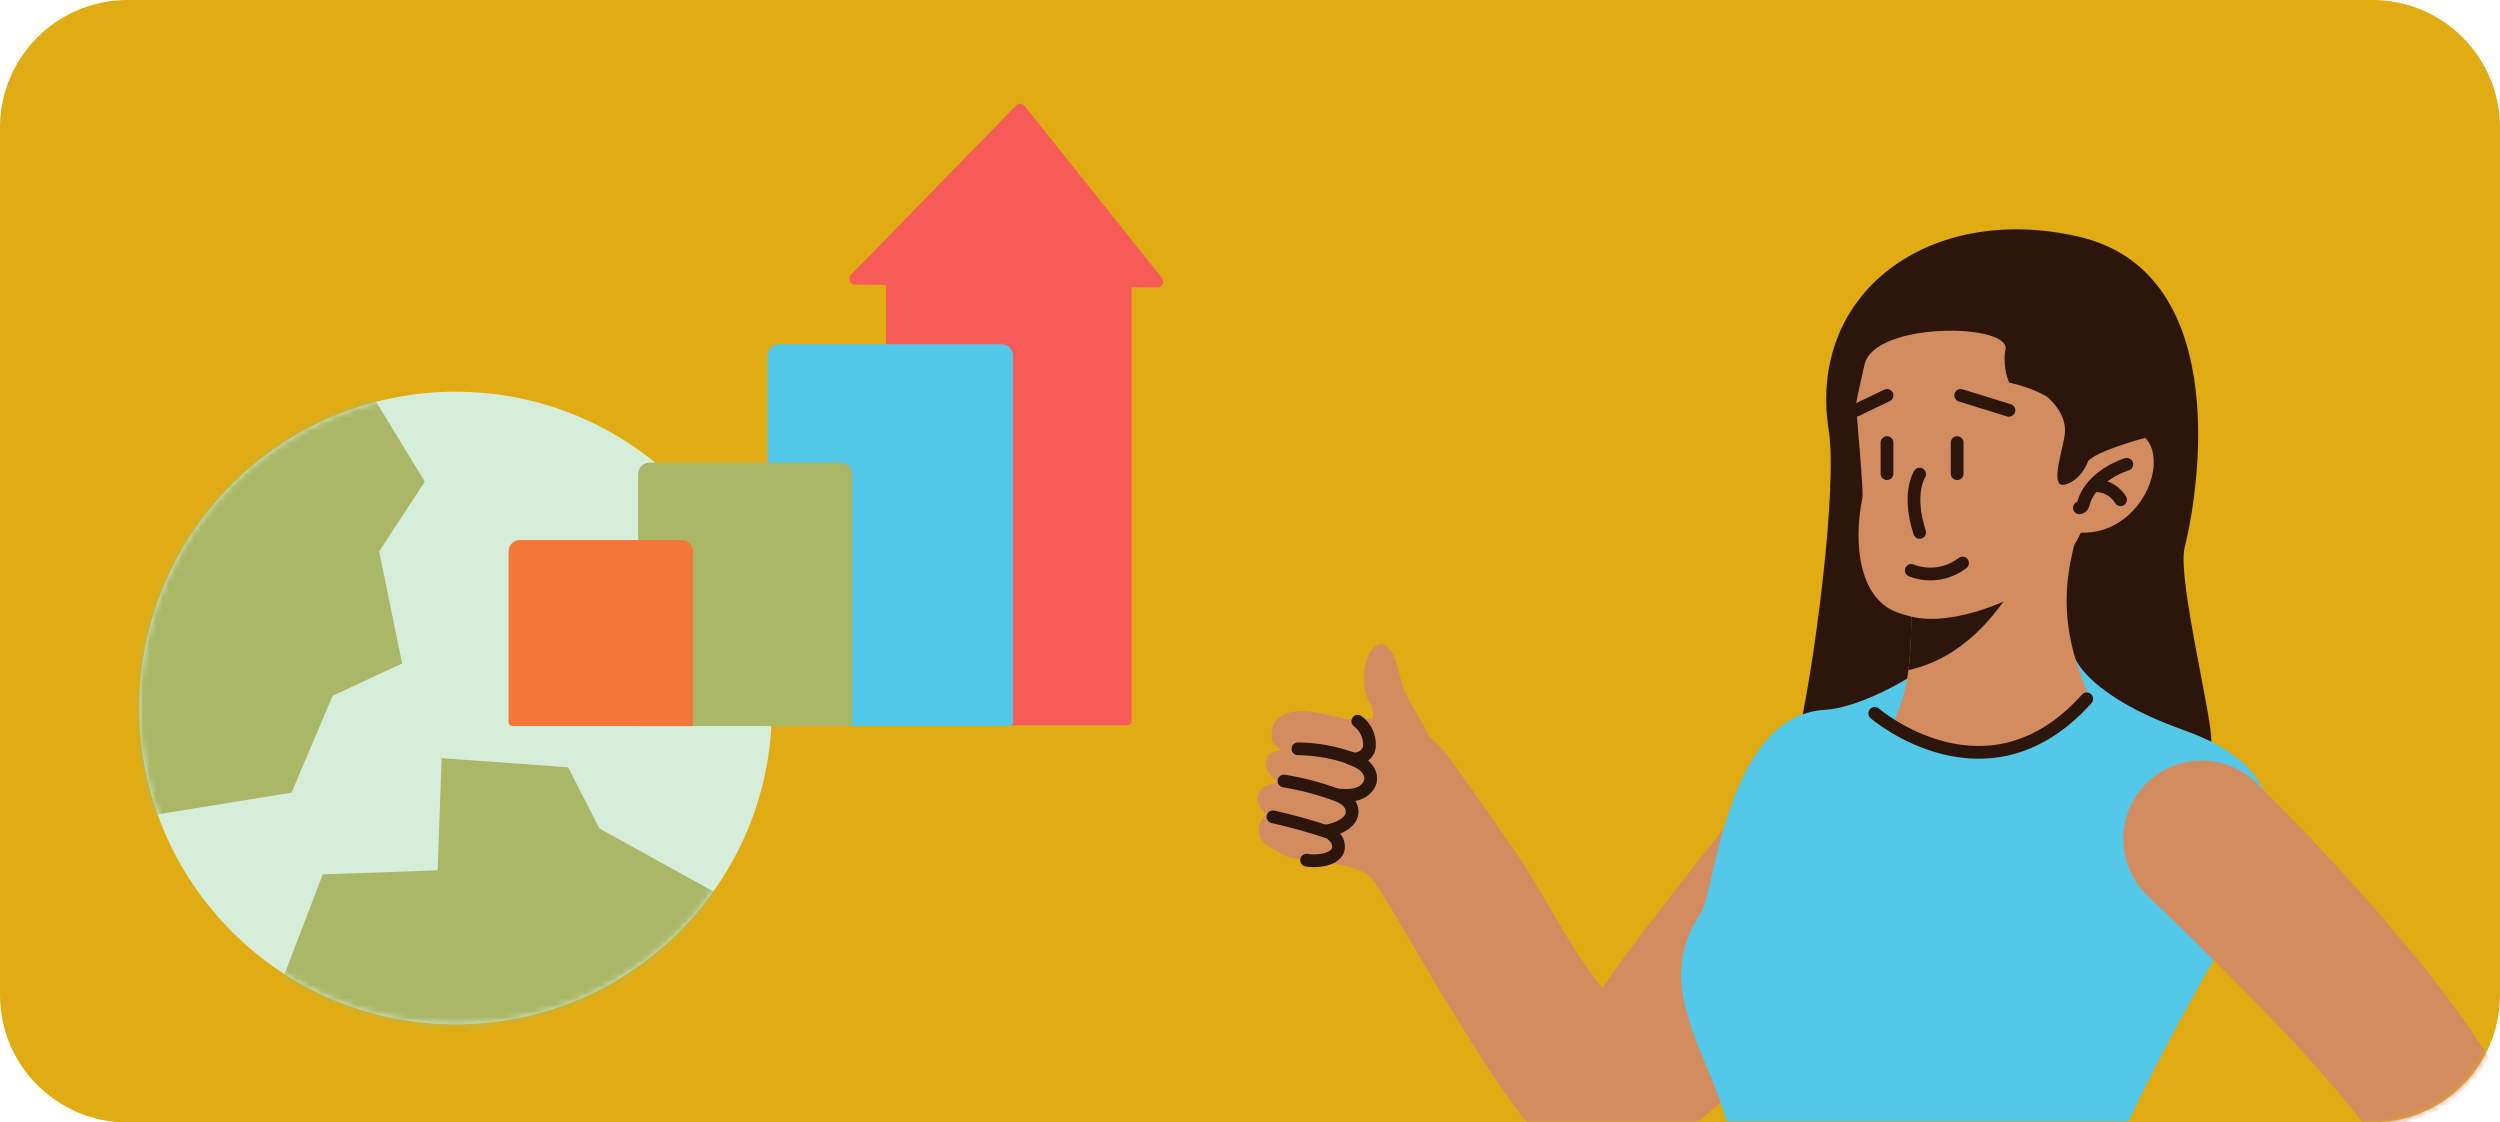
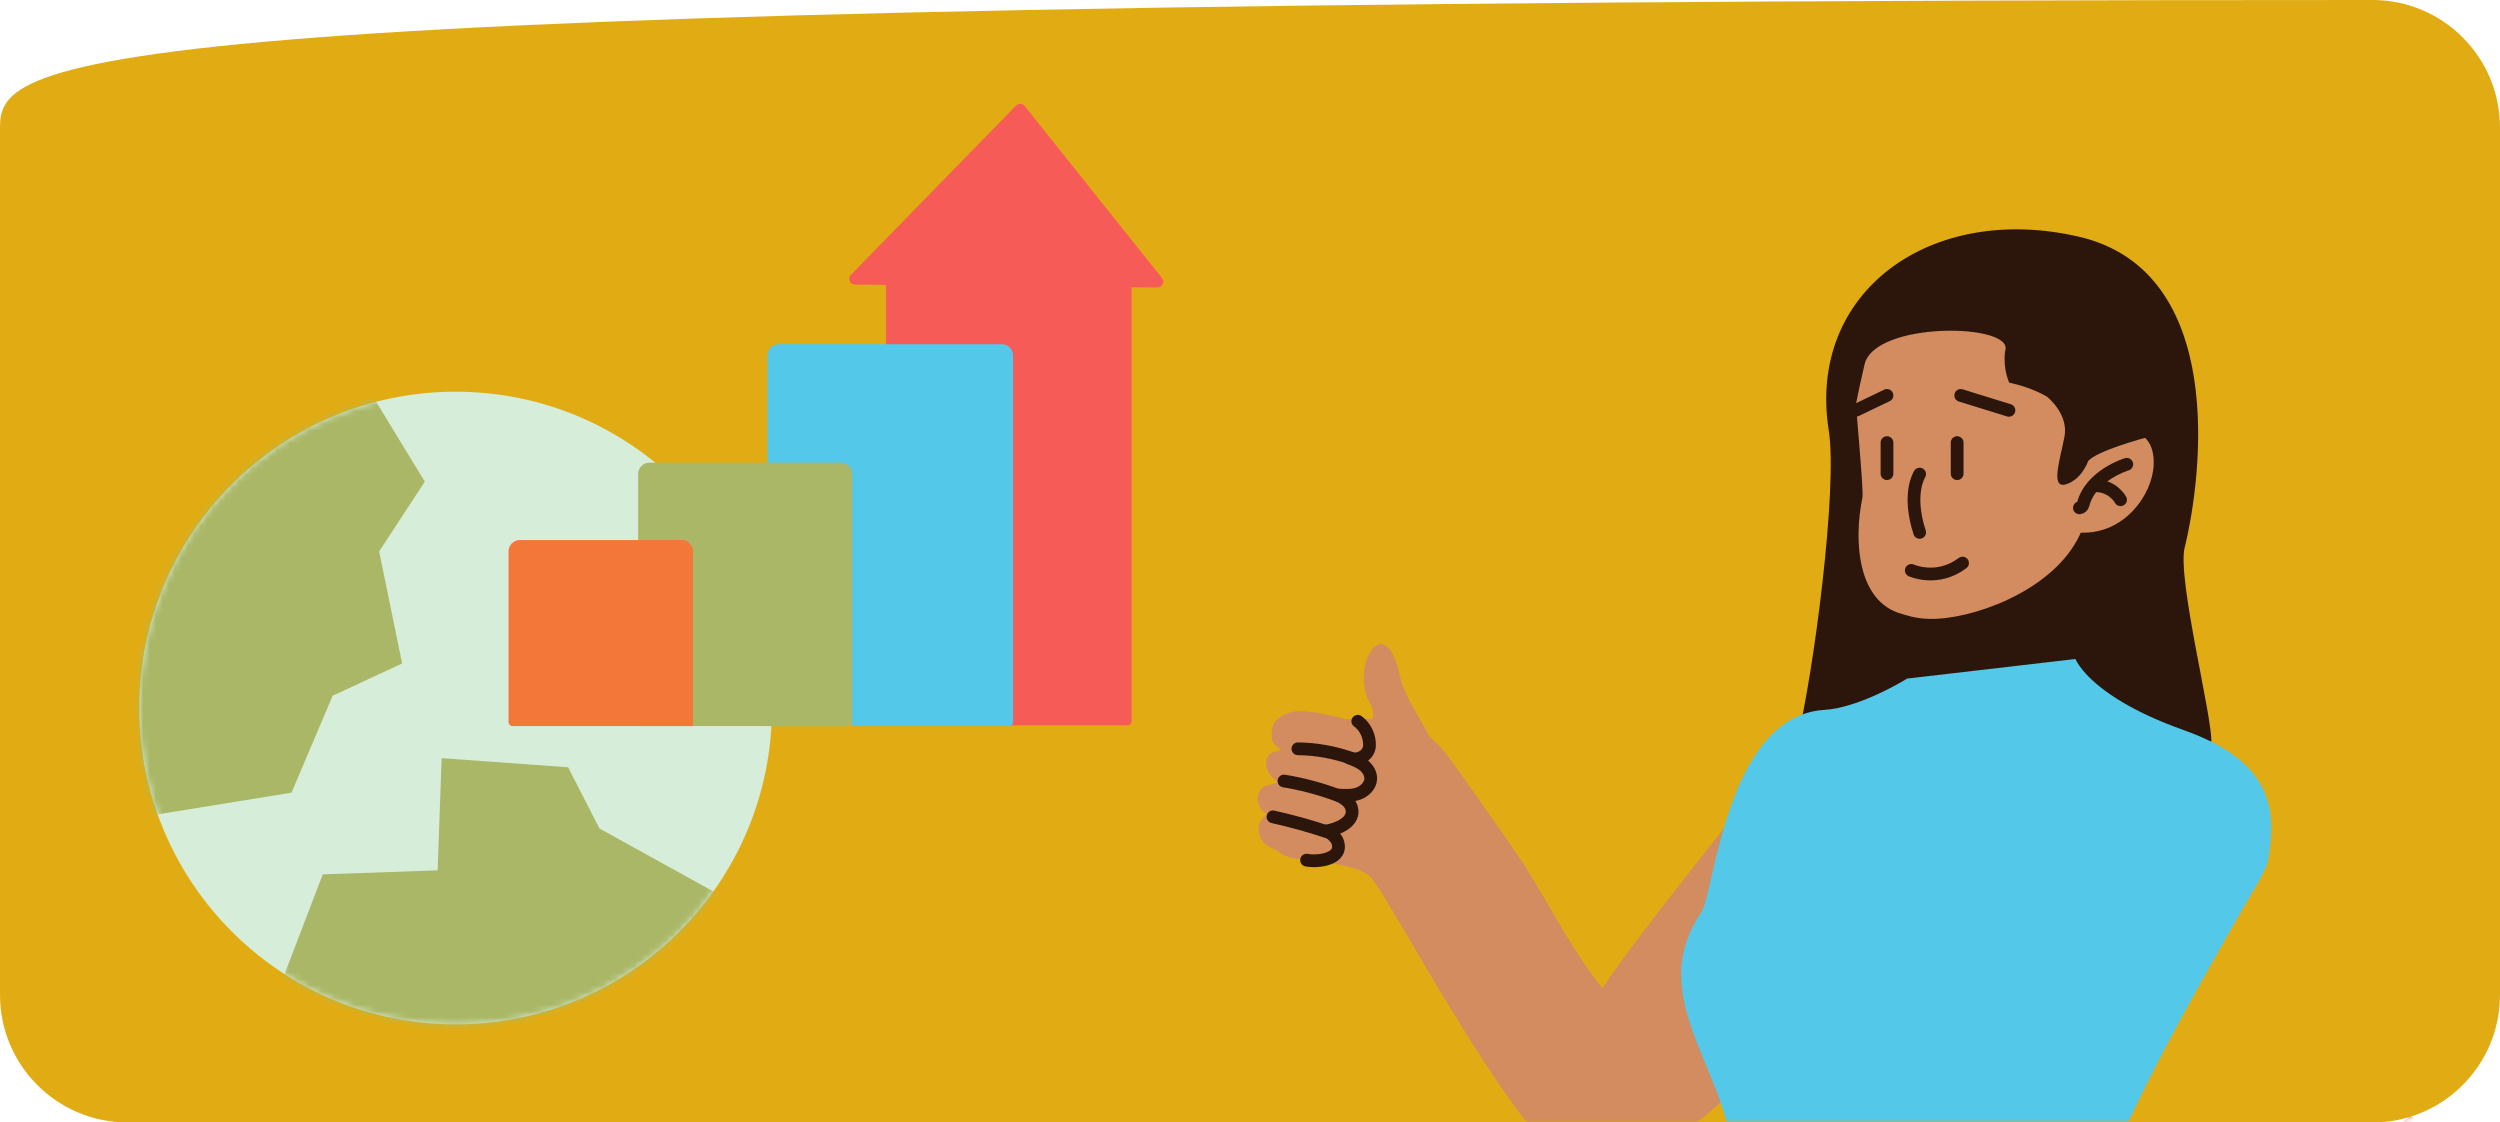
<svg xmlns="http://www.w3.org/2000/svg" width="392" height="176" viewBox="0 0 392 176" fill="none">
  <g clip-path="url(#clip0_1083_3089)">
-     <path d="M372 0H20C8.954 0 0 8.954 0 20V156C0 167.046 8.954 176 20 176H372C383.046 176 392 167.046 392 156V20C392 8.954 383.046 0 372 0Z" fill="#E1AC13" />
+     <path d="M372 0C8.954 0 0 8.954 0 20V156C0 167.046 8.954 176 20 176H372C383.046 176 392 167.046 392 156V20C392 8.954 383.046 0 372 0Z" fill="#E1AC13" />
    <mask id="mask0_1083_3089" style="mask-type:luminance" maskUnits="userSpaceOnUse" x="0" y="0" width="392" height="176">
      <path d="M372 0H20C8.954 0 0 8.954 0 20V156C0 167.046 8.954 176 20 176H372C383.046 176 392 167.046 392 156V20C392 8.954 383.046 0 372 0Z" fill="white" />
    </mask>
    <g mask="url(#mask0_1083_3089)">
      <path d="M219.48 105.89C220.47 110.52 224.24 113.97 225.22 118.6C225.33 119.1 225.43 119.61 225.33 120.1C225.11 121.16 224 121.79 222.95 122.06C219.62 122.91 215.95 121.28 213.91 118.52C211.87 115.76 216.68 113.39 214.91 110.45C211.49 104.75 217.16 95.06 219.47 105.89H219.48Z" fill="#D28C60" />
      <path d="M300.26 132.85C299.57 125.87 298.27 116.53 289.3 116.69C285.38 116.76 281.74 118.7 278.47 120.88C272.14 125.1 282.35 114.73 277.62 120.7C272.98 126.55 255.01 148.88 251.28 154.97C246.55 149.1 242.99 141.98 238.99 135.58C235.48 130.45 231.92 125.36 228.3 120.3C227.01 118.5 225.69 116.67 223.89 115.38C220.01 112.59 210.8 111.79 206.47 113.88C205.3 114.44 204.49 115.55 203.82 116.66C202 119.68 200.85 123.1 200.45 126.6C200.18 128.92 198.5 132.6 201.1 133.99C201.91 134.42 202.84 134.58 203.75 134.7C206.48 135.06 212.65 135.52 214.76 137.39C217.88 140.17 241.24 186.57 251.49 186.15C256.56 185.94 299.09 148.5 300.19 140.24C300.51 137.85 300.49 135.36 300.24 132.86L300.26 132.85Z" fill="#D28C60" />
      <path d="M200.46 112.6C199.44 113.41 199.39 114.49 199.4 115.56C199.4 116.53 200.18 116.99 200.79 117.55C200.12 117.97 199.35 117.74 198.84 118.55C198.4 119.24 198.44 120.16 198.78 120.9C199.14 121.67 199.77 122.19 200.42 122.7C199.19 123.14 197.85 122.89 197.32 124.53C196.94 125.71 197.55 127.12 198.68 127.64C196.86 128.91 196.95 131.31 198.69 132.56C199.44 133.1 200.33 133.4 201.21 133.68C204.08 134.61 207.16 135.45 210.06 134.61C210.83 134.39 211.21 133.52 211.11 132.76C211.01 132.03 210.48 131.42 209.84 131.04C209.21 130.66 208.48 130.49 207.76 130.31C208.55 130.5 210.03 129.56 210.66 129.16C211.58 128.57 212.39 127.81 213.01 126.91C214.06 125.4 214.24 123.86 214.34 122.09C214.37 121.47 214.5 121.11 214.15 120.54C213.92 120.17 212.94 119.17 212.45 119.25C213.3 119.12 214.22 118.9 214.74 118.21C215.33 117.43 215.18 116.29 214.71 115.43C213.64 113.48 211.14 112.67 209.1 112.28C206.38 111.76 202.89 110.68 200.47 112.6H200.46Z" fill="#D28C60" />
      <path d="M212.9 113.09C214.11 113.96 214.81 115.49 214.73 116.97C214.66 118.41 212.98 119.39 211.56 118.85C212.35 119.15 213.15 119.46 213.81 119.98C214.47 120.51 214.97 121.3 214.93 122.14C214.88 123.21 213.97 124.09 212.96 124.44C211.95 124.79 210.84 124.73 209.77 124.66C210.65 125.12 211.62 125.67 211.91 126.62C212.61 128.91 209.61 130.05 207.91 130.31C208.36 130.24 209.5 131.4 209.66 131.79C210.89 134.75 206.63 135.22 204.87 134.87" stroke="#2C160B" stroke-width="2" stroke-linecap="round" stroke-linejoin="round" />
      <path d="M209.77 124.71C207.04 123.69 204.21 122.93 201.33 122.46" stroke="#2C160B" stroke-width="2" stroke-linecap="round" stroke-linejoin="round" />
      <path d="M211.88 118.9C209.2 117.95 206.36 117.44 203.51 117.41" stroke="#2C160B" stroke-width="2" stroke-linecap="round" stroke-linejoin="round" />
      <path d="M208.24 130.48C205.41 129.53 202.52 128.73 199.6 128.08" stroke="#2C160B" stroke-width="2" stroke-linecap="round" stroke-linejoin="round" />
      <path d="M281.73 116.28C289.66 119.16 324.63 123.83 346.73 116.28C346.93 112.58 341.37 90.67 342.55 85.89C345.33 74.62 349.25 42.5 325.95 37.11C302.65 31.72 283.3 45.83 286.75 67.52C288.17 76.42 284.39 105.62 281.73 116.28Z" fill="#2C160B" />
      <path d="M355.65 134.81C355.37 136.55 353.02 140.05 350.32 144.82C349.95 145.48 349.56 146.16 349.16 146.86C348.98 147.17 348.8 147.49 348.62 147.81C341.54 160.29 331.26 178.65 327.33 192.2C326.55 194.89 326.02 197.39 325.82 199.62C324.31 216.19 332.84 231.81 332.84 231.81C290.13 258.23 255.18 256.44 255.18 256.44C255.18 256.44 255.77 242.3 264.59 214.9C266.17 210 267.88 203.88 269.2 197.87C269.3 197.4 269.4 196.94 269.49 196.48C269.93 194.37 270.32 192.29 270.63 190.3C271.32 185.82 271.62 181.77 271.27 178.83C271.17 178.01 271.02 177.19 270.83 176.37C270.75 176.02 270.66 175.67 270.56 175.32C269.58 171.73 267.91 168.11 266.45 164.46C266.28 164.05 266.12 163.63 265.96 163.22C265.54 162.13 265.15 161.04 264.82 159.94C264.72 159.59 264.61 159.25 264.52 158.9C264.03 157.14 263.7 155.37 263.62 153.59C263.59 152.94 263.6 152.3 263.64 151.68C263.66 151.33 263.7 150.99 263.74 150.66C264.06 148.28 264.88 146.21 265.92 144.4C265.97 144.31 266.03 144.22 266.08 144.13C266.21 143.9 266.35 143.68 266.49 143.46C266.57 143.33 266.66 143.2 266.75 143.07C268.85 139.95 270.65 112.25 286.06 111.31C287.27 111.24 288.54 110.97 289.81 110.6C290.25 110.47 290.69 110.33 291.13 110.18C295.33 108.72 299.04 106.4 299.04 106.4L325.43 103.33C325.43 103.33 326.48 106.13 331.94 109.58C332.24 109.77 332.56 109.97 332.89 110.16C335.27 111.56 338.37 113.05 342.43 114.49C343.53 114.88 344.54 115.28 345.48 115.71C345.89 115.9 346.29 116.08 346.67 116.27C351.14 118.5 353.61 121.11 354.89 123.84C355.06 124.2 355.21 124.57 355.34 124.94C355.6 125.67 355.79 126.4 355.91 127.13C355.97 127.5 356.02 127.86 356.05 128.23C356.26 130.47 355.99 132.71 355.66 134.81H355.65Z" fill="#54C8E8" />
-       <path d="M327.66 109.26C327.66 109.26 321.79 117.75 311.32 118.02C298.03 118.37 297.2 112.56 297.2 112.56C297.96 110.85 298.5 109.13 298.88 107.27C299.02 106.56 299.14 105.83 299.24 105.08C299.51 103.01 299.64 100.73 299.68 98.09C299.68 97.47 299.69 96.83 299.69 96.16V96.08C309 95 316.88 91.85 322.73 85.77L324.18 85.12L325.16 84.68L325.27 85.23L324.9 86.89C323.13 94.7 324.15 101.46 327.66 109.27V109.26Z" fill="#D28C60" />
      <path d="M315.64 91.98C313.22 96.08 307.89 103.2 299.24 105.07C299.51 103 299.64 100.72 299.68 98.08C299.68 97.46 299.69 96.82 299.69 96.15C299.87 96.19 300.05 96.23 300.23 96.26C305.12 97.16 310.78 95.25 315.64 91.98Z" fill="#2C160B" />
      <path d="M337.7 72.92C337.43 77.86 332.92 83.69 326.45 83.52H326.41H326.27C326.15 83.8 326.01 84.07 325.87 84.35C325.81 84.47 325.75 84.59 325.68 84.71C325.68 84.72 325.67 84.73 325.66 84.74C321.18 92.92 308.95 97.22 302.47 97.04C300.16 96.98 298.63 96.37 298.14 96.24C291.36 94.38 290.58 85.04 292.03 78.02C292.24 77 291.09 64.92 290.79 60.57C290.2 52.14 295.47 43.88 313.93 43.19C332.4 42.5 336.19 54.15 337.15 60.27C337.31 61.29 336.79 67.29 335.73 68.2C337.42 69.18 337.78 71.26 337.69 72.92H337.7Z" fill="#D28C60" />
      <path d="M326.05 79.63C326.32 79.6 326.56 79.41 326.63 79.13C327.77 74.53 333.43 72.81 333.48 72.8" stroke="#2C160B" stroke-width="2" stroke-linecap="round" stroke-linejoin="round" />
      <path d="M332.5 78.36C332.45 78.27 331.29 76.19 328.58 76.15" stroke="#2C160B" stroke-width="2" stroke-linecap="round" stroke-linejoin="round" />
      <path d="M338.73 54.28C334.99 49.99 323.51 41.78 316.88 41.81C307.58 41.86 298.84 44.64 293.84 49.4C291.43 51.69 289.88 54.43 289.55 57.55C288.53 67.15 290.71 65.39 290.71 65.39C290.71 65.39 290.67 65.16 291.06 63.13C291.3 61.91 291.69 60.03 292.36 57.15C293.95 50.28 316.07 50.66 314.4 55.06C314.4 55.06 314.3 55.61 314.32 56.48C314.33 57.4 314.49 58.68 315.04 60C315.22 60.04 315.38 60.08 315.54 60.11C317.73 60.63 319.52 61.36 320.98 62.21C321.16 62.36 324.37 64.97 323.71 68.46C323.03 72.05 321.45 76.7 323.95 75.94C326.46 75.17 327.43 72.28 327.43 72.28C328.82 70.73 335.26 68.93 337.71 68.27C338.87 61.96 340.88 60.41 338.71 54.27L338.73 54.28Z" fill="#2C160B" />
      <path d="M301 74.34C301 74.34 299 77.34 301 83.48" stroke="#2C160B" stroke-width="2" stroke-linecap="round" stroke-linejoin="round" />
      <path d="M307.44 62L315 64.34" stroke="#2C160B" stroke-width="2" stroke-linecap="round" stroke-linejoin="round" />
      <path d="M295.88 62L291 64.34" stroke="#2C160B" stroke-width="2" stroke-linecap="round" stroke-linejoin="round" />
-       <path d="M353.86 122.83L356.59 125.55C357.48 126.45 358.37 127.34 359.24 128.24C360.99 130.05 362.72 131.86 364.44 133.7C367.86 137.39 371.25 141.12 374.55 145C377.85 148.87 381.11 152.82 384.24 157.06C385.81 159.18 387.36 161.36 388.87 163.69C390.39 166.05 391.87 168.49 393.28 171.59C393.63 172.37 393.98 173.21 394.31 174.15C394.64 175.1 394.96 176.12 395.23 177.4C395.36 178.02 395.47 178.75 395.55 179.53C395.62 180.33 395.65 181.24 395.57 182.28C395.49 183.32 395.29 184.53 394.83 185.86C394.6 186.52 394.31 187.2 393.93 187.88L393.79 188.13L393.69 188.3L393.48 188.64C393.34 188.87 393.2 189.07 393.05 189.27C391.9 190.88 390.75 191.91 389.73 192.72C388.7 193.53 387.77 194.11 386.88 194.61C385.12 195.59 383.56 196.23 382.07 196.78C379.09 197.85 376.37 198.52 373.69 199.1C371.02 199.67 368.41 200.11 365.83 200.49C363.25 200.87 360.69 201.18 358.15 201.45C355.61 201.72 353.07 201.92 350.54 202.02C348.01 202.13 345.47 202.15 342.94 202.07C341.67 202.03 340.4 201.97 339.13 201.87C338.49 201.83 337.86 201.76 337.22 201.7C336.9 201.67 336.58 201.64 336.26 201.59L335.27 201.46C331.35 200.95 328.58 197.37 329.09 193.45C329.46 190.59 331.46 188.35 334.04 187.54L334.43 187.42C334.96 187.25 335.57 187.08 336.15 186.93C336.73 186.78 337.32 186.62 337.91 186.48C339.08 186.19 340.26 185.91 341.44 185.65C343.79 185.12 346.14 184.64 348.48 184.18C350.82 183.72 353.15 183.28 355.46 182.85C357.77 182.41 360.06 181.94 362.3 181.42C364.54 180.9 366.74 180.34 368.82 179.71C370.89 179.09 372.89 178.38 374.48 177.65C375.26 177.29 375.94 176.92 376.3 176.65C376.47 176.53 376.56 176.42 376.48 176.46C376.41 176.5 376.15 176.66 375.69 177.26C375.63 177.34 375.58 177.41 375.52 177.51L375.43 177.65L375.3 177.87C375.08 178.28 374.9 178.67 374.77 179.05C374.51 179.8 374.41 180.4 374.37 180.82C374.33 181.25 374.34 181.55 374.35 181.74C374.35 181.91 374.37 182.04 374.36 182.06C374.36 182.15 374.3 182 374.2 181.8C374.1 181.59 373.95 181.3 373.77 180.98C373.41 180.33 372.93 179.56 372.39 178.76C371.85 177.96 371.26 177.11 370.62 176.26C369.35 174.56 367.95 172.81 366.48 171.08C363.53 167.61 360.37 164.14 357.11 160.71C353.84 157.29 350.51 153.87 347.11 150.51C345.41 148.83 343.71 147.14 341.99 145.48L339.42 142.99L336.88 140.57L336.73 140.43C331.82 135.74 331.65 127.96 336.34 123.05C341.03 118.14 348.81 117.97 353.72 122.66C353.77 122.7 353.85 122.79 353.9 122.83H353.86Z" fill="#D28C60" />
      <path d="M374.71 177.46C375.71 176.7 376.71 175.94 377.7 175.19C378.22 174.79 378.81 175.63 378.29 176.03C377.29 176.79 376.29 177.55 375.3 178.3C374.78 178.7 374.19 177.86 374.71 177.46Z" fill="#C84D48" />
      <path d="M306.88 69.4V74.27" stroke="#2C160B" stroke-width="2" stroke-linecap="round" stroke-linejoin="round" />
      <path d="M295.88 69.4V74.27" stroke="#2C160B" stroke-width="2" stroke-linecap="round" stroke-linejoin="round" />
      <path d="M299.69 89.44C299.69 89.44 303.73 91.29 307.73 88.29" stroke="#2C160B" stroke-width="2" stroke-linecap="round" stroke-linejoin="round" />
-       <path d="M293.96 111.86C293.96 111.86 311.58 127.02 327.2 109.58" stroke="#2C160B" stroke-width="2" stroke-linecap="round" stroke-linejoin="round" />
    </g>
    <path d="M71.44 160.62C98.833 160.62 121.04 138.413 121.04 111.02C121.04 83.627 98.833 61.42 71.44 61.42C44.047 61.42 21.84 83.627 21.84 111.02C21.84 138.413 44.047 160.62 71.44 160.62Z" fill="#D6EDD9" />
    <mask id="mask1_1083_3089" style="mask-type:luminance" maskUnits="userSpaceOnUse" x="21" y="61" width="101" height="100">
      <path d="M71.44 160.62C98.833 160.62 121.04 138.413 121.04 111.02C121.04 83.627 98.833 61.42 71.44 61.42C44.047 61.42 21.84 83.627 21.84 111.02C21.84 138.413 44.047 160.62 71.44 160.62Z" fill="white" />
    </mask>
    <g mask="url(#mask1_1083_3089)">
      <path d="M53.69 54.33L66.61 75.52L59.45 86.46L63.05 104.03L52.16 109.09L45.71 124.29L18.3 128.73L7.67 75.59L53.69 54.33Z" fill="#AAB766" />
      <path d="M117.49 142.9L93.99 129.91L89.08 120.31L69.25 118.88L68.62 136.47L50.61 137.1L42.92 157.17L82.8 177.59L117.49 142.9Z" fill="#AAB766" />
    </g>
    <path d="M140.68 40.48H175.66C176.63 40.48 177.43 41.27 177.43 42.25V113.09C177.43 113.44 177.14 113.73 176.79 113.73H138.92V42.24C138.92 41.27 139.71 40.47 140.69 40.47L140.68 40.48Z" fill="#F75B57" />
    <path d="M133.44 43.07L159.31 16.56C159.69 16.17 160.34 16.2 160.68 16.63L182.19 43.59C182.67 44.19 182.24 45.09 181.46 45.08L134.08 44.63C133.27 44.63 132.87 43.65 133.43 43.07H133.44Z" fill="#F75B57" />
    <path d="M122.1 53.97H157.08C158.05 53.97 158.85 54.76 158.85 55.74V113.21C158.85 113.56 158.56 113.85 158.21 113.85H120.34V55.74C120.34 54.77 121.13 53.97 122.11 53.97H122.1Z" fill="#54C8E8" />
    <path d="M101.82 72.55H131.85C132.82 72.55 133.62 73.34 133.62 74.32V113.85H100.06V74.32C100.06 73.35 100.85 72.55 101.83 72.55H101.82Z" fill="#AAB766" />
    <path d="M81.5 84.68H106.89C107.86 84.68 108.66 85.47 108.66 86.45V113.85H80.38C80.03 113.85 79.74 113.56 79.74 113.21V86.45C79.74 85.48 80.53 84.68 81.51 84.68H81.5Z" fill="#F37738" />
  </g>
  <defs>
    <clipPath id="clip0_1083_3089">
      <rect width="392" height="176" fill="white" />
    </clipPath>
  </defs>
</svg>